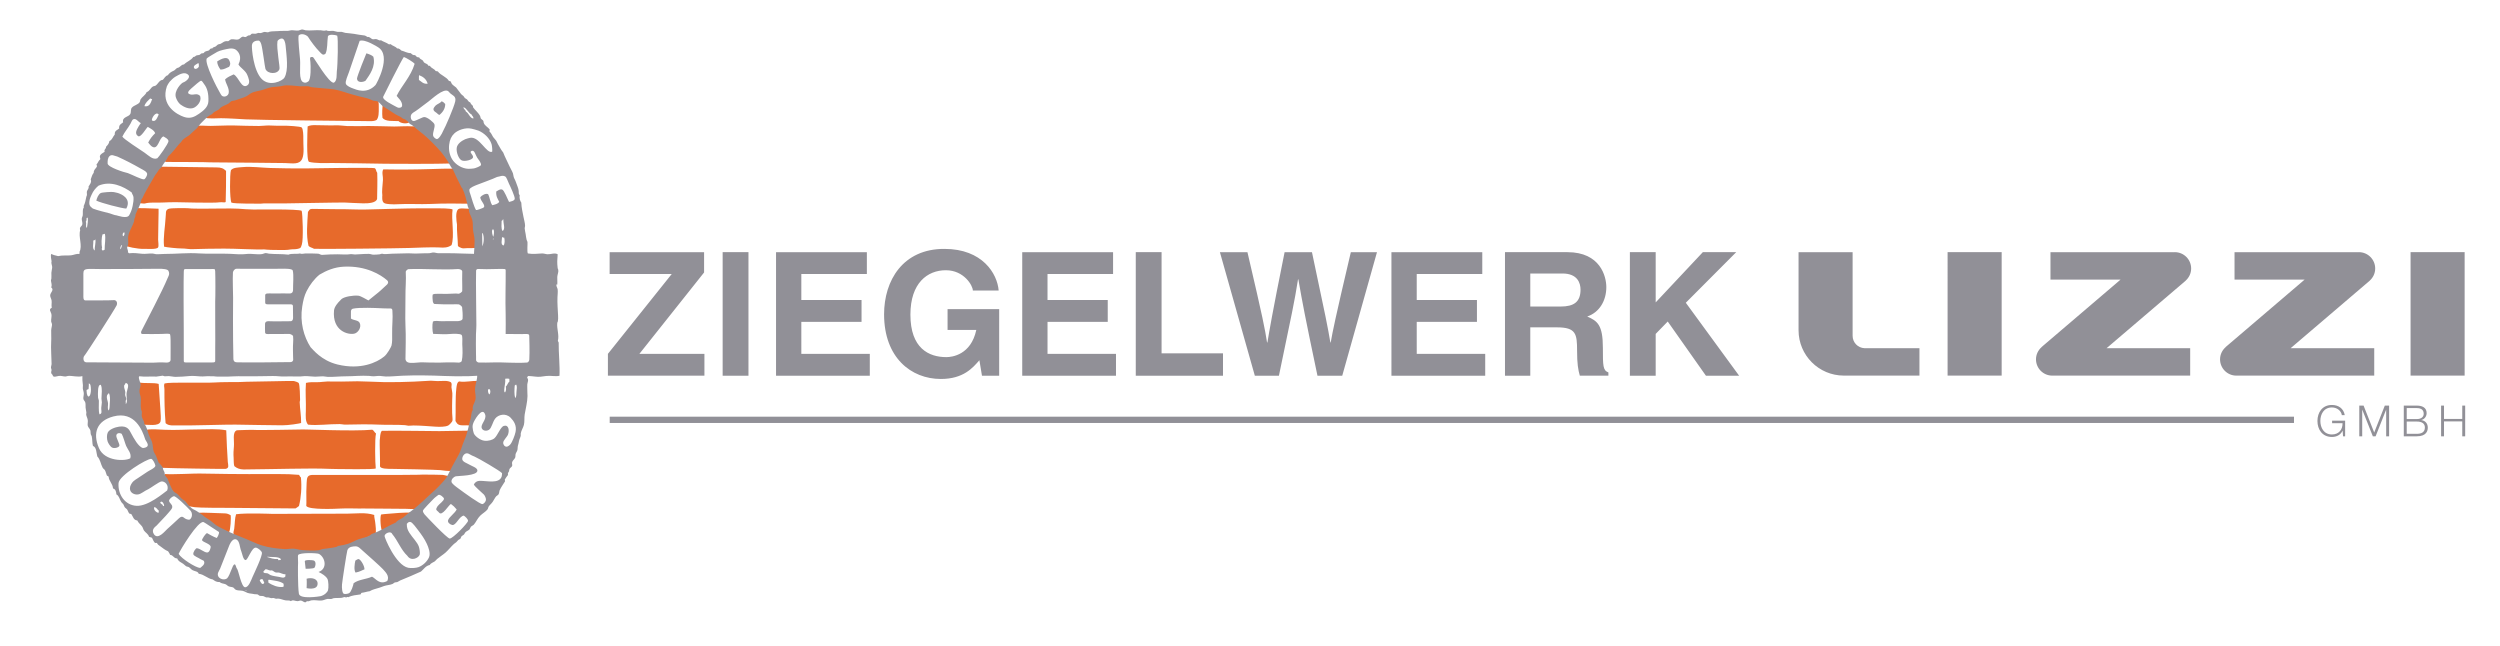
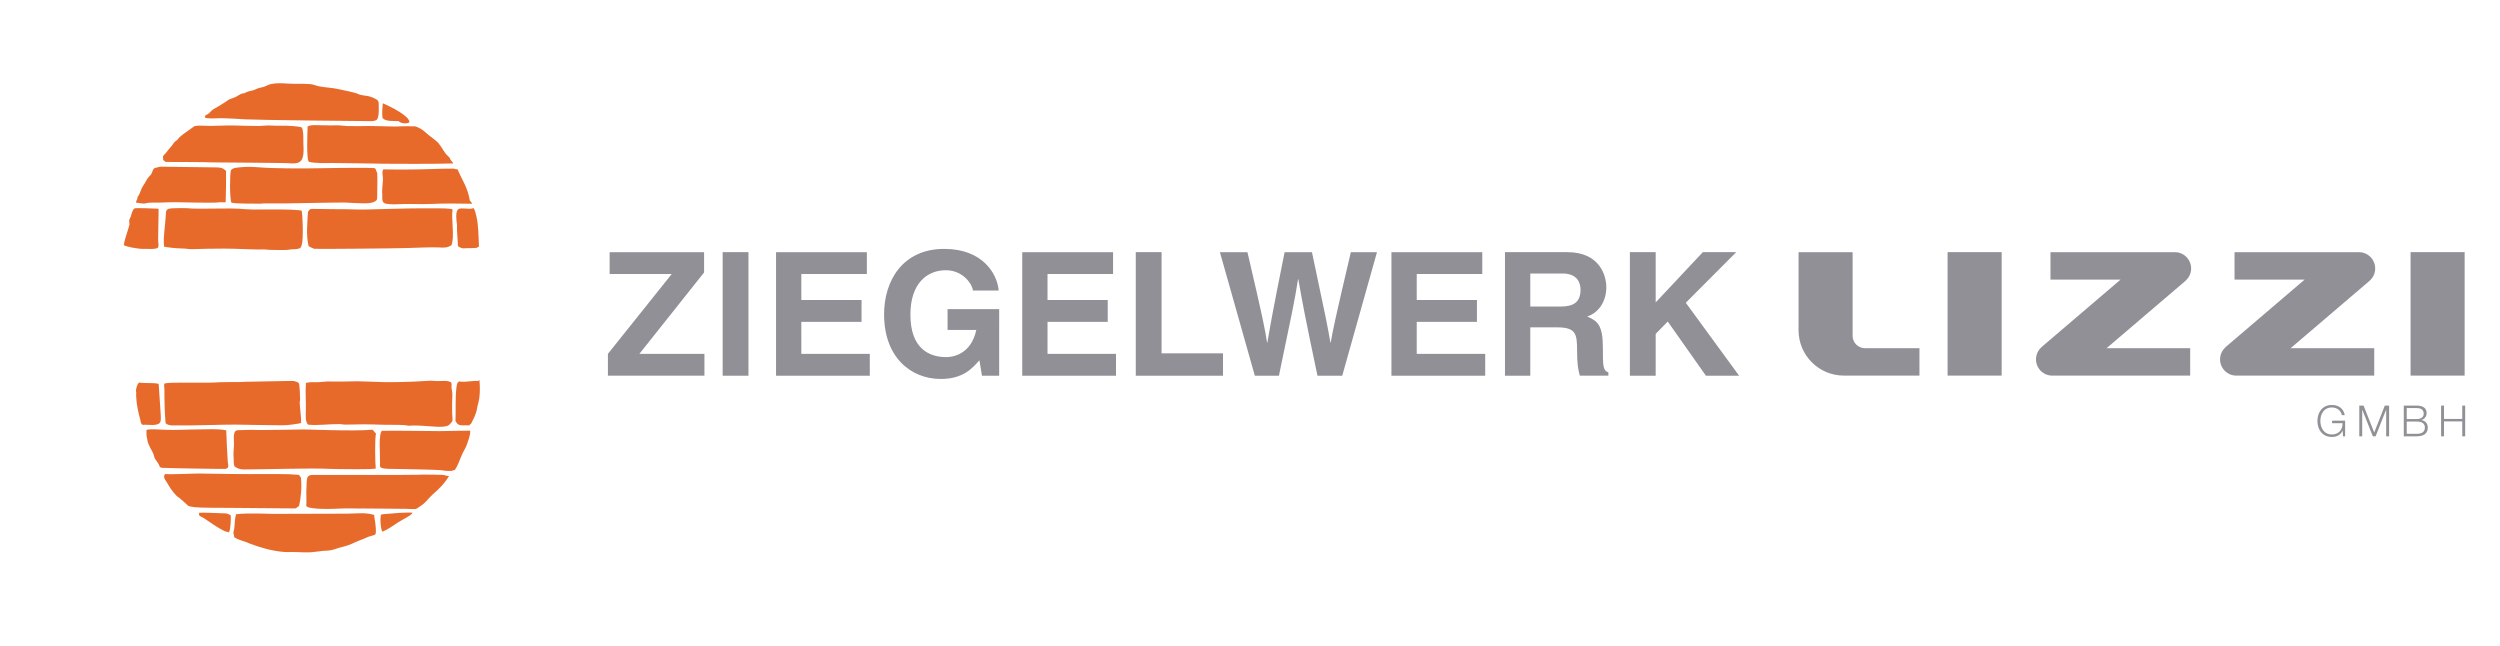
<svg xmlns="http://www.w3.org/2000/svg" xmlns:ns1="http://www.inkscape.org/namespaces/inkscape" xmlns:ns2="http://sodipodi.sourceforge.net/DTD/sodipodi-0.dtd" id="Ebene_1" ns1:version="0.92.3 (2405546, 2018-03-11)" ns2:docname="logo.svg" x="0px" y="0px" width="425.197px" height="109.867px" viewBox="0 0 425.197 109.867" xml:space="preserve">
  <path id="path2" ns1:connector-curvature="0" fill="#E76A2B" d="M37.593,20.105c0.902-0.006,3.705,0.159,4.172,0.193 c1.455,0.104,19.581,0.306,20.127,0.292c0.79-0.022,1.598,0.131,2.169-0.194c0.378-0.48,0.361-1.268,0.358-2.04 c-0.002-0.333,0.015-0.935-0.082-1.156c-0.125-0.283-1.078-0.712-1.629-0.832c-0.534-0.116-1.016-0.135-1.484-0.256 c-0.189-0.048-0.369-0.172-0.555-0.232c-0.97-0.309-2.021-0.461-3.074-0.713c-1.054-0.253-2.169-0.265-3.278-0.474 c-0.52-0.099-1.016-0.351-1.555-0.391c-1.252-0.094-2.601-0.009-3.928-0.094c-0.958-0.062-1.84-0.106-2.791,0.099 c-0.345,0.074-0.688,0.275-1.063,0.419c-0.375,0.145-0.811,0.187-1.169,0.318c-0.267,0.099-0.494,0.238-0.756,0.314 c-0.296,0.087-0.602,0.119-0.894,0.213c-0.218,0.072-0.394,0.217-0.616,0.279c-0.129,0.035-0.279,0.031-0.414,0.073 c-0.359,0.109-0.662,0.372-1.028,0.556c-0.401,0.199-0.864,0.295-1.167,0.453c-0.202,0.106-0.415,0.31-0.649,0.45 c-0.512,0.3-0.937,0.595-1.402,0.862c-0.234,0.136-0.529,0.274-0.719,0.416c-0.399,0.297-0.645,0.814-1.196,0.897 c0.01,0.263-0.218,0.194-0.101,0.408C35.025,20.251,37.178,20.108,37.593,20.105z M67.784,20.595c0.332,0.391,1.45,0.545,1.86,0.183 c-0.048-0.456-0.438-0.811-0.769-1.078c-1.064-0.864-2.396-1.524-3.675-2.101c-0.034,0-0.069,0-0.104,0.001 c-0.058,0.767-0.144,1.586-0.043,2.446C65.569,20.719,66.873,20.542,67.784,20.595z M28.199,27.545 c0.601,0.011,4.883-0.003,6.375,0.032c0.698,0.018,1.421,0.057,2.137,0.045c0.768-0.01,11.508,0.104,11.75,0.11 c1.369,0.041,2.513,0.317,2.956-0.779c0.368-0.912,0.142-2.245,0.169-3.398c0.011-0.42-0.011-1.565-0.262-1.866 c-0.169-0.204-2.559-0.329-3.173-0.306c-0.775,0.031-1.62-0.022-2.378-0.041c-0.546-0.014-1.137,0.084-1.722,0.087 c-1.396,0.007-2.908-0.06-4.311-0.089c-1.278-0.027-2.615,0.069-3.891,0.076c-1,0.007-1.892-0.134-2.756,0.03 c-0.8,0.602-1.73,1.169-2.531,1.862c-0.147,0.127-0.249,0.319-0.408,0.479c-0.155,0.155-0.387,0.266-0.513,0.412 c-0.14,0.164-0.262,0.42-0.442,0.618c-0.374,0.412-0.612,0.708-0.952,1.164c-0.141,0.19-0.469,0.452-0.511,0.583 c-0.062,0.191,0.055,0.463,0.007,0.612C27.854,27.342,28.061,27.409,28.199,27.545z M67.07,21.518c-0.921,0-4.06-0.115-4.378-0.088 c-0.271,0.023-3.228,0.039-3.687,0.005c-0.636-0.045-1.311-0.143-1.896-0.115c-0.513,0.023-1.876-0.008-2.067-0.012 c-0.212-0.004-1.072-0.012-1.276-0.021c-0.616-0.025-1.09,0.027-1.445,0.22c-0.029,0.7-0.25,5.883,0.249,6.021 c0.903,0.249,2.933,0.225,3.759,0.193c0.495-0.019,8.229,0.112,9.292,0.129c1.011,0.018,8.631,0.049,11.44-0.054 c0.014-0.234-0.477-0.527-0.513-0.818c-0.022-0.183-0.607-0.643-0.806-0.921c-0.591-0.832-0.881-1.527-1.569-2.095 c-0.536-0.443-0.613-0.49-1.124-0.877c-0.5-0.378-0.947-0.883-1.53-1.206c-0.25-0.138-0.697-0.357-0.935-0.396 c-0.163-0.029-0.354,0.016-0.517,0.005C69.136,21.423,68.138,21.518,67.07,21.518z M24.624,34.613 c0.942-0.269,2.017-0.1,3.029-0.168c0.239-0.017,1.745-0.067,2.17-0.058c0.854,0.02,6.796,0.169,7.513,0.02 c0.358-0.074,1.042,0.124,1.049-0.096c0.048-1.24,0.078-3.93,0.063-5.248c-0.472-0.438-0.82-0.594-1.694-0.592 c-0.897,0.002-8.67-0.116-9.35-0.122c-0.29-0.003-0.702,0.155-0.954,0.201c-0.525,0.099-0.473,0.696-0.744,1.094 c-0.165,0.239-0.405,0.411-0.578,0.652c-0.173,0.236-0.308,0.55-0.474,0.82c-0.169,0.271-0.376,0.548-0.508,0.82 c-0.251,0.519-0.368,1.127-0.773,1.604c0.09,0.367-0.255,0.517-0.232,0.918C23.459,34.517,24.457,34.662,24.624,34.613 L24.624,34.613z M44.333,34.639c0.165,0.004,0.314-0.038,0.481-0.04c1.28-0.01,2.572-0.008,3.929-0.009 c0.87-0.001,9.312-0.175,9.922-0.142c0.142,0.009,2.204,0.119,3.103,0.137c0.973,0.019,2.23-0.094,2.37-0.773 c0.012-1.447,0.083-2.865,0.021-4.416c-0.225-0.283-0.164-0.601-0.387-0.776c-0.229-0.181-10.98,0.017-11.716,0.024 c-2.077,0.023-4.09-0.022-6.03-0.07c-1.473-0.037-3.282-0.295-4.757-0.152c-0.739,0.071-1.613,0.046-1.994,0.531 c-0.207,0.68-0.223,4.876,0.087,5.511C39.878,34.68,44.041,34.629,44.333,34.639z M73.213,28.756 c-1.176,0.051-2.403,0.047-3.547,0.072c-1.509,0.032-2.915-0.007-4.481-0.021c-0.298,0.511-0.007,1.192-0.053,1.797 c-0.08,1.039-0.201,1.956-0.106,2.62c-0.003,0.154-0.135,1.093,0.345,1.326c0.274,0.134,0.65,0.144,0.915,0.174 c0.417,0.049,1.031,0.032,1.476,0.005c1.616-0.101,3.731,0.039,5.396-0.038c2.302-0.107,4.996-0.088,7.151-0.036 c0.012-0.145-0.495-0.57-0.42-0.654c-0.373-2.225-1.358-3.445-2.066-5.22c-0.421,0.048-0.36-0.088-0.715-0.104 C76.607,28.657,74.026,28.719,73.213,28.756z M24.465,42.327c0.554-0.026,2.136,0.138,2.41-0.231c0.17-0.229,0.02-0.983,0.02-1.325 c-0.001-1.654,0.108-4.954,0.074-5.272c-0.75-0.033-3.899-0.176-4.096-0.049c-0.362,0.231-0.486,0.964-0.64,1.4 c-0.088,0.249-0.147,0.253-0.234,0.511c-0.095,0.274,0.076,0.629,0.006,0.902c-0.306,1.18-0.788,2.328-0.958,3.416 C21.415,41.951,23.485,42.372,24.465,42.327z M34.417,35.493c-0.816-0.027-1.672,0.019-2.414-0.075 c-0.106-0.014-3.035-0.086-3.403,0.125c-0.52,0.297-0.326,0.639-0.438,1.514c-0.071,1.51-0.435,3.26-0.258,4.895 c0.389,0.112,2.313,0.316,3.002,0.307c0.631-0.009,1.224,0.143,1.793,0.115c1.614-0.073,3.528-0.066,5.374-0.092 c1.607-0.022,6.21,0.233,6.791,0.13c0.699,0.086,1.677,0.111,2.688,0.107c0.618-0.004,1.312,0.021,1.826-0.089 c0.118-0.025,0.569-0.041,0.723-0.042c0.282,0,0.813-0.103,0.962-0.214c0.13-0.096,0.192-0.355,0.271-0.581 c0.294-0.844,0.135-5.272-0.027-5.74c-0.549-0.335-7.825-0.21-8.204-0.218c-0.863-0.012-1.808-0.081-2.585-0.142 C39.341,35.401,35.24,35.52,34.417,35.493L34.417,35.493z M76.974,35.631c-0.281-0.208-2.268-0.201-2.449-0.199 c-0.508,0.004-2.598,0.003-3.136,0c-1.584-0.009-7.714,0.169-9.163,0.201c-1.564,0.033-3.112-0.071-4.618-0.051 c-1.196,0.014-4.106-0.073-4.55-0.053c-0.482,0.02-0.437,0.238-0.683,0.517c-0.105,1.944-0.332,3.905,0.098,5.773 c0.224,0.255,0.646,0.309,0.937,0.499c0.537,0.059,14.187-0.067,16.192-0.142c0.771-0.029,4.187-0.168,5.099-0.089 c0.852,0.074,1.489,0.03,2.098-0.396C77.342,40.138,76.719,37.322,76.974,35.631z M77.979,35.558 c-0.588,0.375-0.353,2.047-0.254,2.625c-0.053,1.005,0.145,2.677,0.153,3.597c0.002,0.189,0.478,0.35,0.612,0.403 c0.294,0.114,0.592,0.013,0.933,0.023c0.52,0.016,1.058-0.014,1.617-0.044c0.087-0.084,0.333-0.136,0.423-0.261 c-0.102-1.775-0.052-3.586-0.465-5.211c-0.124-0.491-0.183-0.981-0.521-1.333C80.267,35.738,78.476,35.242,77.979,35.558z M27.299,71.677c0.12-0.43,0.009-1.354-0.022-2.072c-0.062-1.432-0.244-3.123-0.29-4.311c-0.884-0.252-2.279-0.045-3.308-0.235 c-0.041,0.017-0.079,0.038-0.104,0.069c-0.276,0.326-0.379,0.822-0.468,1.33c0.118,0.244,0.034,0.496,0.043,0.781 c0.052,1.563,0.378,2.938,0.699,4.102c0.094,0.339,0.085,0.787,0.423,0.912C25.075,72.16,27.04,72.611,27.299,71.677z M28.164,71.972c0.57,0.521,1.342,0.35,2.209,0.384c1.431,0.058,8.514-0.17,9.646-0.139c2.722,0.077,5.499,0.067,7.961,0.118 c0.986,0.021,3.129-0.307,3.234-0.409c0.021-1.209-0.206-2.345-0.242-3.529c-0.004-0.12,0.069-0.254,0.064-0.374 c-0.012-0.385-0.024-2.586-0.238-2.886c-0.075-0.103-0.627-0.31-0.796-0.331c-0.495-0.059-5.983,0.116-8.062,0.122 c-0.164,0.001-0.97,0.044-1.206,0.047c-1.446,0.017-2.908-0.008-4.271,0.079c-1.726,0.111-7.505-0.1-8.475,0.161 c-0.169,0.315-0.023,0.644-0.023,0.985C27.961,68.049,27.985,69.953,28.164,71.972z M68.894,72.311 c0.194,0.017,0.392,0.091,0.586,0.097c0.27,0.008,0.556-0.043,0.828-0.043c1.238,0.006,2.523,0.121,3.688,0.198 c0.736,0.05,1.724,0.063,2.237-0.194c0.193-0.097,0.681-0.629,0.714-0.789c0.067-0.297-0.044-0.887-0.048-1.324 c-0.009-0.893-0.017-1.614,0.011-2.309c0.016-0.381,0.037-0.758,0.022-1.09c-0.015-0.34-0.132-0.675-0.149-0.982 c-0.014-0.289,0.124-0.564-0.077-0.85c-0.616-0.369-1.425-0.203-2.312-0.211c-0.466-0.005-0.924-0.08-1.343-0.053 c-3.493,0.23-7.033,0.324-10.268,0.145c-1.312-0.072-2.648-0.076-3.929-0.022c-1.095,0.043-2.266-0.024-3.205,0 c-0.562,0.014-1.105,0.123-1.72,0.12c-0.626-0.002-1.284-0.035-1.895,0.121c-0.133,1.516,0.038,3.22-0.018,4.791 c-0.028,0.848-0.099,1.752,0.371,2.306c1.611,0.19,3.48-0.11,5.407-0.095c0.309,0.004,0.62,0.1,0.933,0.093 c1.905-0.038,3.893-0.088,5.789,0.005C66.02,72.296,67.532,72.207,68.894,72.311z M81.542,64.664 c-0.136-0.069-0.122,0.056-0.195,0.138c-1.3-0.079-2.085,0.257-3.263,0.073c-0.362,0.146-0.412,0.705-0.471,1.195 c-0.193,1.661-0.07,3.666-0.146,5.539c0.178,0.246,0.244,0.465,0.523,0.604c0.5,0.249,1.28,0.056,1.861,0.149 c0.153-0.274-0.145-0.175,0.221-0.213c0.401-0.798,0.918-1.686,1.083-2.76c0.083-0.547,0.287-1.109,0.361-1.667 C81.643,66.753,81.643,65.71,81.542,64.664z M38.38,79.744c0.644-0.123,0.417-0.674,0.364-1.16 c-0.076-0.754-0.233-4.274-0.264-5.397c-1.594-0.297-3.09-0.157-4.86-0.151c-1.815,0.006-3.79,0.146-5.546,0.061 c-0.638-0.027-2.83-0.188-3.17,0.036c-0.011,0.536-0.004,1.019,0.12,1.459c0.038,0.14,0.039,0.301,0.073,0.44 c0.206,0.84,0.697,1.449,0.989,2.164c0.094,0.231,0.118,0.496,0.213,0.709c0.131,0.297,0.521,0.727,0.702,1.082 c0.089,0.176,0.145,0.393,0.246,0.471c0.208,0.164,0.452,0.08,0.966,0.125C28.849,79.639,38.169,79.781,38.38,79.744L38.38,79.744z M63.322,73.083c-3.183,0.312-11.644-0.098-12.198-0.034c-0.175,0.019-7.152,0.114-7.512,0.081c-0.42-0.043-2.678,0.002-2.858,0.029 c-0.246,0.039-0.407-0.013-0.518,0.041c-0.746,0.352-0.362,1.793-0.453,2.722c-0.057,0.591-0.105,1.276-0.048,1.937 c0.043,0.495-0.021,0.985,0.119,1.424c0.448,0.364,0.898,0.547,1.591,0.562c0.64,0.013,7.481-0.12,7.891-0.12 c1.563-0.001,3.592-0.066,5.376-0.023c0.648,0.017,2.44,0.084,2.687,0.071c0.229-0.007,6.277,0.121,6.512-0.104 c-0.109-0.791-0.188-5.057,0.039-5.942C63.694,73.557,63.601,73.227,63.322,73.083z M64.942,73.272 c-0.334,0.407-0.268,1.079-0.359,1.634c-0.041,0.246,0.093,4.022,0.047,4.381c0.029,0.479,1.409,0.461,2.026,0.459 c0.642-0.004,7.566,0.133,8.224,0.211c0.69,0.082,1.138,0.168,1.902,0.138c0.131-0.056,0.418-0.149,0.587-0.164 c0.507-0.827,0.716-1.39,1.106-2.396c0.254-0.653,0.793-1.402,0.997-2.112c0.203-0.702,0.555-1.417,0.494-2.179 c-0.781,0.031-4.146,0.041-5.231,0.08C74.554,73.332,66.515,73.214,64.942,73.272z M39.093,86.376 c0.432-0.002,10.826,0.086,11.177,0.097c0.189-0.142,0.409-0.255,0.582-0.413c0.354-1.418,0.498-3.229,0.327-4.859 c-0.151-0.101-0.218-0.285-0.315-0.438c-1.13-0.1-2.288-0.146-3.447-0.133c-1.478,0.015-8.569,0.017-10.924-0.053 c-0.312-0.008-2.07-0.022-2.619-0.039c-0.683-0.021-4.398,0.183-5.805,0.088c-0.379,0.508,0.002,0.923,0.272,1.363 c0.585,0.959,0.88,1.516,1.734,2.389c0.574,0.348,1.405,1.189,1.906,1.613c0.015,0.135,0.784,0.213,1.152,0.274 C33.743,86.367,38.177,86.383,39.093,86.376z M72.846,80.726c-0.556-0.027-1.156-0.011-1.689,0.02 c-1.261,0.07-17.819,0.006-18.128,0.033c-0.813,0.066-0.828,0.543-0.877,1.328c-0.016,0.245-0.047,1.254-0.052,1.494 c-0.019,0.752,0.045,1.74-0.009,2.446c0.427,0.712,5.158,0.483,5.794,0.446c1.298-0.076,2.682,0.02,4.065-0.01 c0.971-0.021,5.944,0.074,7.1,0.057c0.412-0.004,1.359,0.078,1.651,0.021c0.227-0.041,0.563-0.342,0.845-0.518 c0.934-0.584,1.327-1.327,2.06-1.963c1.11-0.963,2.046-1.891,2.758-3.123c-0.387,0.004-0.694-0.16-1.104-0.19 C74.723,80.726,73.08,80.738,72.846,80.726L72.846,80.726z M38.289,87.316c-1.124-0.029-4.072-0.177-4.396-0.105 c-0.226,0.615,0.376,0.632,0.75,0.892c0.53,0.37,0.968,0.644,1.495,1.005c0.722,0.494,1.58,1.018,2.322,1.332 c0.322-0.104,0.253,0.217,0.486,0.047c0.266-0.197,0.375-2.597,0.274-2.873C38.961,87.473,38.643,87.326,38.289,87.316z M63.652,87.585c-1.494-0.484-3.096-0.223-4.62-0.221c-0.722,0-12.521,0.037-12.715,0.035c-0.258-0.003-4.457-0.186-6.167,0.065 c-0.229,0.702-0.198,1.571-0.317,2.485c-0.034,0.256-0.146,0.475-0.132,0.711c0.015,0.236,0.174,0.455,0.111,0.68 c0.802,0.576,1.71,0.648,2.636,1.102c1.713,0.645,3.742,1.275,5.941,1.441c0.445,0.033,0.878,0,1.312-0.002 c1.262-0.006,2.646,0.17,3.755-0.018c0.356-0.062,0.704-0.053,1.031-0.115c0.617-0.119,1.211-0.045,1.821-0.178 c0.649-0.133,1.217-0.389,1.82-0.527c0.812-0.186,1.53-0.459,2.265-0.807c0.743-0.352,1.522-0.576,2.161-0.906 c0.229-0.118,1.183-0.283,1.289-0.463c0.195-0.332,0.021-1.615-0.041-2.131C63.749,88.292,63.616,87.885,63.652,87.585z M67.852,87.236c-0.431,0.059-2.847,0.199-3.03,0.271c-0.228,0.397-0.093,2.635,0.234,2.923c0.896-0.389,1.87-1.057,2.626-1.564 c0.506-0.338,1.052-0.604,1.535-0.895c0.178-0.107,0.907-0.488,0.92-0.777C69.835,87.139,67.957,87.221,67.852,87.236z" />
-   <rect id="rect6" x="103.698" y="70.869" fill="#919097" width="286.461" height="1.068" />
  <path id="path8" ns1:connector-curvature="0" fill="#919097" d="M161.161,56.115h4.887c-0.907,4.244-4.126,4.625-5.091,4.625 c-2.985,0-6.116-1.494-6.116-7.229c0-5.383,2.896-7.549,6.027-7.549c3.103,0,4.595,2.633,4.595,3.454h4.39 c-0.235-2.897-2.78-7.083-9.218-7.083c-7.081-0.028-10.271,5.384-10.271,11.121c0,7.374,4.595,11.002,9.656,11.002 c3.833,0,5.443-1.902,6.555-3.189l0.438,2.633h2.926V52.574h-8.778L161.161,56.115z M136.289,54.74h10.241v-3.716h-10.241v-4.419 h11.146v-3.717h-15.448V63.9h15.948v-3.717h-11.646V54.74z M122.907,63.9h4.391V42.888h-4.391V63.9z M178.16,54.74h10.243v-3.716 H178.16v-4.419h11.15v-3.717h-15.45V63.9h15.947v-3.717h-11.645V54.74H178.16z M119.75,46.341v-3.453h-16.065v3.716h10.563 l-10.856,13.578v3.716h16.415v-3.716h-11.06L119.75,46.341z M197.56,42.888h-4.39V63.9h14.837v-3.806H197.56V42.888z M226.326,58.251h-0.058c-0.468-2.723-0.674-3.833-3.131-15.363h-4.653c-2.223,11.032-2.547,13.168-2.925,15.363h-0.06 c-0.379-2.398-0.645-3.862-3.335-15.363h-4.684l5.941,21.012h4.097c2.252-10.829,2.604-12.35,3.249-16.388h0.058 c0.703,4.038,1.082,6.086,3.248,16.388h4.215l5.909-21.012h-4.447C227.029,54.447,226.677,56.261,226.326,58.251L226.326,58.251z M272.616,59.158c0-3.92-0.937-4.565-2.662-5.326c2.077-0.703,3.248-2.692,3.248-5.004c0-1.814-1.023-5.94-6.612-5.94h-10.624V63.9 h4.302v-8.224h4.536c3.248,0,3.424,1.112,3.424,3.979c0,2.164,0.175,3.248,0.468,4.244h4.857v-0.558 C272.616,62.992,272.616,62.23,272.616,59.158L272.616,59.158z M265.419,52.136h-5.15v-5.619h5.474c2.574,0,3.072,1.638,3.072,2.75 C268.813,51.344,267.701,52.136,265.419,52.136L265.419,52.136z M286.72,51.492l8.573-8.604h-5.678l-8.018,8.545v-8.545h-4.389V63.9 h4.389v-7.111l2.049-2.106l6.496,9.218h5.647L286.72,51.492z M240.956,54.74h10.241v-3.716h-10.241v-4.419h11.149v-3.717h-15.451 V63.9h15.949v-3.717h-11.646L240.956,54.74z" />
  <path id="path10" ns1:connector-curvature="0" fill="#919097" d="M396.641,71.974h1.777c0.022,1.113-0.649,1.918-1.808,1.918 c-1.383,0-1.967-1.156-1.967-2.297c0-1.143,0.584-2.296,1.967-2.296c0.987,0,1.625,0.709,1.684,1.308h0.498 c-0.198-1.14-1.083-1.732-2.182-1.732c-1.646,0-2.465,1.287-2.465,2.722s0.819,2.722,2.465,2.722c0.755,0,1.455-0.316,1.808-1.062 h0.015l0.067,0.95h0.356v-2.655h-2.217L396.641,71.974L396.641,71.974z M403.802,73.563l-1.807-4.581h-0.732v5.225h0.498v-4.514 h0.015l1.793,4.514h0.469l1.784-4.514h0.016v4.514h0.498v-5.225h-0.732L403.802,73.563z M418.778,68.982v2.27h-3.104v-2.27h-0.497 v5.225h0.497v-2.531h3.104v2.531h0.496v-5.225H418.778z M411.814,71.449v-0.015c0.539-0.116,0.906-0.621,0.906-1.171 c0-0.973-0.798-1.279-1.676-1.279h-2.211v5.223h2.211c1.695,0,1.872-0.987,1.872-1.484 C412.918,72.041,412.486,71.535,411.814,71.449L411.814,71.449z M409.333,69.408h1.713c0.779,0,1.176,0.328,1.176,0.979 c0,0.49-0.386,0.886-1.176,0.886h-1.713V69.408z M411.046,73.783h-1.713v-2.086h1.713c0.878,0,1.375,0.338,1.375,1.01 C412.421,73.555,411.783,73.783,411.046,73.783z" />
  <path id="path12" ns1:connector-curvature="0" fill="#919097" d="M315.091,57.119L315.091,57.119v-14.23h-9.196v13.296h0.001 c0.005,4.245,3.445,7.688,7.691,7.696h0.005c0.004,0,0.008,0,0.012,0c0.003,0,0.006,0,0.009,0h12.845v-4.661h-9.353 C315.983,59.167,315.091,58.251,315.091,57.119L315.091,57.119z M331.244,63.88h9.197V42.888h-9.197V63.88z M403.047,47.721 c0.562-0.507,0.924-1.237,0.924-2.055c0-1.535-1.245-2.779-2.776-2.779c-0.06,0-0.112,0.013-0.17,0.017v-0.016h-20.979v4.661h11.927 L378.539,59.02l0.009,0.013c-0.585,0.506-0.964,1.248-0.964,2.082c0,1.527,1.239,2.77,2.77,2.77c0.005,0,0.011-0.002,0.016-0.002 h23.437v-4.661h-14.22L403.05,47.73L403.047,47.721z M371.741,47.721c0.563-0.507,0.927-1.237,0.927-2.055 c0-1.535-1.245-2.779-2.779-2.779c-0.057,0-0.11,0.013-0.168,0.017v-0.016h-20.979v4.661h11.926L347.233,59.02l0.007,0.013 c-0.583,0.506-0.962,1.248-0.962,2.082c0,1.527,1.239,2.77,2.77,2.77c0.005,0,0.012-0.002,0.017-0.002h23.438v-4.661h-14.221 l13.462-11.491L371.741,47.721z M409.986,42.888V63.88h9.197V42.888H409.986z" />
-   <path id="path14" ns1:connector-curvature="0" fill="#919097" d="M20.266,32.904c-0.233-0.108-0.587-0.153-0.913-0.237 c-0.311-0.081-2.027,0.048-2.231,0.17c-0.403,0.24-0.637,0.84-0.744,1.284c0.853,0.413,4.343,1.327,5.104,1.353 C22.465,33.661,20.383,32.956,20.266,32.904z M95.018,58.261c-0.024-0.123-0.118-0.176-0.136-0.305c0.256-1-0.209-2.014-0.102-3.042 c0.01-0.092,0.083-0.177,0.102-0.27c0.055-0.261,0.05-0.625,0.035-0.981c-0.044-0.936-0.148-2.121-0.103-3.111 c0.021-0.46,0.079-0.938,0.033-1.318c-0.04-0.342-0.282-0.493-0.203-0.878c0.109-0.021,0.047,0.122,0.136,0.033 c0.042-0.44-0.021-0.835,0-1.285c0.02-0.419,0.245-0.815,0.168-1.217c-0.017-0.106-0.089-0.171-0.1-0.271 c-0.121-1.065-0.072-1.275,0-2.372c-0.524-0.297-1.144,0.025-1.724,0c-0.328-0.015-0.629-0.155-0.945-0.136 c-0.772,0.048-1.542,0.141-2.401,0c-0.169-0.293-0.022-1.638-0.066-1.954c-0.021-0.125-0.101-0.214-0.138-0.34 c-0.082-0.281-0.115-0.63-0.169-0.979c-0.05-0.336-0.159-0.727-0.169-1.014c-0.003-0.134,0.069-0.266,0.068-0.408 c-0.003-0.485-0.18-1.021-0.271-1.521c-0.141-0.785-0.346-1.57-0.372-2.435c-0.217-0.277-0.352-0.785-0.269-1.251 c-0.21-0.212-0.152-0.423-0.17-0.709c-0.028-0.474-0.319-1.015-0.474-1.521c-0.076-0.249-0.189-0.435-0.305-0.677 c-0.128-0.271-0.117-0.562-0.201-0.811c-0.125-0.359-0.411-0.821-0.542-1.116c-0.377-0.858-0.822-1.646-1.115-2.434 c-0.374-0.438-0.622-0.989-0.913-1.455c-0.108-0.172-0.166-0.384-0.272-0.54c-0.167-0.248-0.417-0.453-0.574-0.711 c-0.197-0.329-0.303-0.646-0.572-0.844c-0.026-0.161,0.037-0.233,0.031-0.373c-0.313-0.409-0.823-0.604-1.014-1.115 c-0.036-0.096-0.017-0.243-0.066-0.339c-0.099-0.18-0.342-0.262-0.44-0.44c-0.059-0.111-0.047-0.261-0.1-0.371 c-0.305-0.608-0.875-1.002-1.219-1.521c0-0.09,0.014-0.193-0.033-0.238c-0.188-0.149-0.345-0.333-0.44-0.575 c-0.3-0.072-0.373-0.336-0.54-0.507c-0.103-0.104-0.268-0.136-0.373-0.236c-0.095-0.091-0.141-0.244-0.236-0.338 c-0.141-0.14-0.3-0.203-0.405-0.338c-0.212-0.272-0.322-0.466-0.54-0.71c-0.116-0.128-0.211-0.318-0.305-0.406 c-0.251-0.236-0.555-0.365-0.743-0.643c-0.074-0.106-0.103-0.258-0.172-0.371c-0.059-0.077-0.201-0.067-0.303-0.101 c-0.439-0.732-1.4-0.941-1.894-1.622c-0.125-0.023-0.257-0.037-0.371-0.069c-0.213-0.384-0.738-0.458-0.947-0.845 c-0.039-0.086-0.261,0.015-0.305-0.068c-0.101-0.313-0.456-0.337-0.675-0.507c-0.143-0.108-0.172-0.332-0.339-0.438 c-0.229-0.149-0.454-0.215-0.542-0.474c-0.4,0.054-0.503-0.193-0.678-0.368c-0.408,0.048-0.547-0.172-0.744-0.338 c-0.665-0.011-1.039-0.312-1.589-0.439c-0.213-0.159-0.344-0.399-0.744-0.371c-0.252-0.345-0.776-0.418-1.082-0.71 c-0.149-0.037-0.246,0.082-0.339,0c-0.384-0.28-0.914-0.414-1.316-0.676c-0.309,0.126-0.539-0.173-0.846-0.202 c-0.173-0.018-0.358,0.067-0.542,0.033c-0.32-0.061-0.545-0.491-0.879-0.373c-0.174-0.072-0.36-0.252-0.542-0.27 c-0.665-0.07-1.115-0.158-1.758-0.271c-0.498-0.087-1.014-0.104-1.487-0.169c-0.209-0.028-0.407-0.141-0.607-0.169 c-0.232-0.032-0.479,0.028-0.71,0c-0.248-0.029-0.484-0.146-0.709-0.169c-0.417-0.041-0.845,0.117-1.218-0.102 c-0.336,0.151-0.598,0.031-0.945,0c-0.792-0.07-1.81,0.094-2.57,0c-0.217-0.025-0.395-0.144-0.609-0.136 c-0.198,0.009-0.371,0.136-0.574,0.17c-0.388,0.065-0.834-0.065-1.285-0.034c-0.188,0.013-0.387,0.095-0.575,0.102 c-0.559,0.018-1.109-0.027-1.623,0.034c-0.407,0.047-1.013,0.001-1.453,0.102c-0.104,0.022-0.172,0.092-0.271,0.102 c-0.198,0.02-0.374-0.073-0.574-0.068c-0.212,0.006-0.462,0.177-0.71,0.203c-0.12,0.013-0.249-0.042-0.373-0.033 c-0.126,0.01-0.267,0.114-0.406,0.135c-0.271,0.041-0.544-0.038-0.676,0c-0.146,0.045-0.197,0.199-0.338,0.271 c-0.063,0.032-0.185-0.001-0.271,0.033c-0.222,0.087-0.345,0.257-0.508,0.27c-0.159,0.013-0.303-0.098-0.473-0.067 c-0.245,0.043-0.451,0.389-0.743,0.474c-0.359,0.104-0.756-0.088-1.15-0.035c-0.23,0.032-0.388,0.272-0.574,0.338 c-0.661-0.111-0.927,0.286-1.285,0.44c-0.127,0.055-0.28,0.042-0.405,0.101c-0.173,0.083-0.296,0.283-0.473,0.373 c-0.214,0.108-0.444,0.096-0.507,0.303c-0.193-0.024-0.275,0.063-0.407,0.101c-0.118,0.39-0.577,0.275-0.878,0.474 c-0.101,0.065-0.13,0.186-0.237,0.237c-0.097,0.047-0.204,0-0.304,0.034c-0.142,0.048-0.259,0.219-0.406,0.271 c-0.146,0.051-0.309,0.021-0.439,0.066c-0.207,0.073-0.33,0.317-0.575,0.271c-0.373,0.584-1.124,0.792-1.59,1.285 c-0.382-0.022-0.59,0.357-0.879,0.508c-0.098,0.051-0.212,0.046-0.303,0.101c-0.211,0.122-0.332,0.347-0.542,0.439 c-0.449,0.2-0.771,0.397-1.015,0.777c-0.432,0.109-0.575,0.507-0.845,0.778c-0.639,0.039-0.828,0.758-1.284,1.015 c-0.111,0.062-0.264,0.044-0.371,0.101c-0.457,0.247-0.579,0.816-1.117,0.981c-0.192,0.516-0.728,0.76-1.014,1.217 c-0.088,0.14-0.072,0.36-0.169,0.507c-0.247,0.38-0.957,0.536-1.25,0.845c-0.362,0.306-0.146,0.775-0.34,1.149 c-0.273,0.535-1.441,0.477-1.217,1.42c-0.312,0.262-0.756,0.394-0.676,1.049c-0.312,0.272-0.812,0.36-0.743,1.014 c-0.324,0.354-0.43,0.926-0.914,1.117c-0.059,0.458-0.324,0.712-0.575,0.979c0.03,0.29-0.181,0.339-0.235,0.541 c-0.066,0.07-0.026,0.225,0,0.304c-0.294,0.23-0.752,0.374-0.812,0.779c-0.023,0.164,0.095,0.333,0.065,0.473 c-0.021,0.107-0.113,0.116-0.202,0.238c-0.202,0.271-0.216,0.471-0.439,0.642c0.041,0.117,0.092,0.223,0.068,0.406 c-0.183,0.338-0.55,0.501-0.539,1.041c-0.255,0.287-0.36,0.721-0.507,1.117c0.2,0.493-0.179,0.9-0.372,1.216 c0.1,0.354-0.191,0.529-0.271,0.812c-0.059,0.207,0.025,0.436,0,0.642c-0.013,0.087-0.083,0.179-0.102,0.271 c-0.13,0.651-0.206,1.071-0.438,1.555c-0.041,0.012,0.027,0.195,0,0.304c-0.247,0.294-0.129,0.848-0.17,1.285 c-0.02,0.206-0.151,0.396-0.168,0.576c-0.027,0.294,0.111,0.587,0.102,0.877c-0.022,0.53-0.591,0.491-0.373,1.115 c-0.351,1.102,0.448,2.646-0.136,3.72c0.143,0.305-0.003,0.033,0,0.307c-0.54-0.059-0.948,0.186-1.419,0.237 c-0.705,0.078-1.442-0.045-2.198,0.137c-0.441-0.113-0.869-0.191-1.149-0.373c-0.2,0.178,0.011,1.059,0.034,1.247 c0.009,0.063-0.039,0.156-0.034,0.236c0.018,0.297,0.138,0.549,0.136,0.779c-0.003,0.275-0.12,0.618-0.136,0.945 c-0.016,0.34,0.039,0.699,0,0.981c-0.023,0.184-0.089,0.231-0.066,0.404c0.04,0.338,0.213,0.723,0.032,1.082 c0.566,0.454-0.137,0.867-0.169,1.353c-0.021,0.303,0.183,0.555,0.237,0.879c0.064,0.388-0.068,0.783,0.032,1.251 c-0.572,0.28-0.184,0.595-0.066,1.048c0.1,0.384-0.086,0.912-0.034,1.319c0.019,0.135,0.12,0.261,0.137,0.406 c0.029,0.3-0.121,0.666-0.137,1.048c-0.022,0.641,0.049,1.24,0,1.959c-0.073,1.123,0.06,2.771,0.068,3.754 c0.001,0.234-0.119,0.451-0.101,0.676c0.009,0.125,0.096,0.25,0.101,0.375c0.003,0.104-0.062,0.232-0.068,0.337 c-0.023,0.454,0.223,0.272,0.302,0.702c0.085-0.006,0.106,0.051,0.137,0.1c0.315,0.025,0.565-0.099,0.878-0.135 c0.395-0.045,0.751,0.104,1.116,0.102c0.141,0,0.298-0.092,0.439-0.102c0.811-0.053,1.666,0.255,2.434,0.033 c-0.019,0.344,0.012,1.1,0.07,1.359c0.055,0.239-0.016,0.441,0,0.707c0.017,0.258,0.15,0.551,0.169,0.848 c0.021,0.357-0.121,0.718-0.067,0.98c0.04,0.198,0.247,0.371,0.305,0.541c0.097,0.281,0.047,0.553,0.068,0.912 c0.017,0.301,0.124,0.618,0.135,0.846c0.004,0.109-0.042,0.225-0.034,0.338c0.022,0.281,0.221,0.59,0.271,0.947 c0.048,0.33-0.073,0.713,0,0.979c0.078,0.276,0.361,0.5,0.439,0.778c0.057,0.201,0.018,0.434,0.068,0.643 c0.029,0.125,0.14,0.245,0.169,0.372c0.118,0.524,0.067,1.175,0.203,1.622c0.639,0.254,0.557,1.156,0.744,1.791 c0.515,0.521,0.567,1.297,0.912,1.927c0.088,0.159,0.277,0.245,0.373,0.405c0.173,0.293,0.205,0.611,0.339,0.912 c0.09,0.08,0.231,0.105,0.304,0.205c0.04,0.74,0.682,1.162,0.745,1.994c0.415,0.113,0.535,0.523,0.574,1.014 c0.494,0.273,0.522,0.836,0.846,1.318c0.093,0.139,0.252,0.237,0.338,0.373c0.104,0.162,0.14,0.389,0.271,0.541 c0.114,0.137,0.278,0.201,0.371,0.34c0.154,0.231,0.197,0.516,0.404,0.709c0.081,0.043,0.233,0.015,0.306,0.069 c0.292,0.403,0.359,1.035,1.014,1.081c0.197,0.441,0.558,0.676,0.811,1.016c0.152,0.203,0.188,0.494,0.338,0.709 c0.237,0.338,0.741,0.597,0.846,1.047c0.159,0.068,0.353,0.102,0.507,0.17c0.147,0.314,0.282,0.643,0.507,0.877h0.338 c0.081,0.277,0.356,0.418,0.575,0.578c0.425,0.307,0.814,0.648,1.317,0.846c0.114,0.199,0.268,0.359,0.339,0.607 c0.569,0.037,0.598,0.617,1.216,0.609c0.189,0.512,0.591,0.623,1.015,0.914c0.198,0.133,0.365,0.344,0.541,0.438 c0.106,0.061,0.265,0.047,0.373,0.104c0.234,0.113,0.426,0.408,0.676,0.539c0.433,0.227,0.903,0.178,1.049,0.607 c0.989,0.141,1.443,0.811,2.4,0.979c0.313,0.229,0.614,0.469,1.184,0.441c0.253,0.26,0.645,0.229,0.98,0.369 c0.217,0.096,0.359,0.299,0.575,0.375c0.305,0.104,0.548,0.066,0.777,0.203c0.107,0.062,0.173,0.221,0.305,0.305 c0.386,0.244,0.768,0.135,1.252,0.234c0.378,0.082,0.706,0.387,1.183,0.441c0.386,0.041,0.577,0.088,0.845,0.133 c0.18,0.031,0.378-0.01,0.507,0.035c0.138,0.049,0.229,0.195,0.372,0.236c0.191,0.053,0.439,0.008,0.643,0.066 c0.161,0.049,0.288,0.172,0.44,0.203c0.099,0.021,0.228-0.01,0.338,0c0.189,0.02,0.367,0.117,0.542,0.135 c0.123,0.014,0.252-0.041,0.372-0.033c0.148,0.014,0.289,0.121,0.438,0.137c0.108,0.012,0.226-0.039,0.335-0.031 c0.445,0.021,0.835,0.23,1.286,0.301c0.339,0.057,0.662-0.039,0.914,0.137c0.307-0.297,0.73-0.004,1.116,0 c0.188,0.002,0.385-0.123,0.575-0.102c0.285,0.033,0.508,0.318,0.776,0.305c0.111-0.045,0.156-0.16,0.271-0.203 c0.26,0.105,0.498-0.098,0.744-0.137c0.546-0.086,1.106,0.057,1.656,0.033c0.372-0.012,0.684-0.203,1.048-0.271 c0.221-0.033,0.47,0.039,0.711,0c0.127-0.016,0.231-0.113,0.372-0.133c0.437-0.059,0.985-0.006,1.387-0.066 c0.267-0.041,0.466-0.24,0.708-0.035c0.166-0.094,0.186-0.148,0.407-0.064c0.58-0.314,1.334-0.375,2.062-0.477 c0.094-0.062,0.071-0.24,0.202-0.27c0.49-0.053,0.867-0.215,1.354-0.27c0.494-0.314,1.111-0.416,1.691-0.609 c0.256-0.084,0.485-0.178,0.743-0.27c0.479-0.172,1.031-0.164,1.489-0.373c0.124-0.059,0.213-0.188,0.339-0.236 c0.136-0.051,0.303-0.021,0.438-0.068c0.167-0.061,0.316-0.203,0.475-0.268c1.214-0.496,2.439-1.018,3.55-1.525 c0.479-0.387,0.774-0.959,1.487-1.115c0.183-0.318,0.548-0.402,0.847-0.605c0.137-0.094,0.263-0.287,0.405-0.408 c0.453-0.385,1.004-0.715,1.419-1.078c0.504-0.443,0.948-1.025,1.455-1.49c0.116-0.105,0.275-0.184,0.404-0.305 c0.126-0.117,0.222-0.273,0.339-0.373c0.104-0.084,0.25-0.105,0.339-0.203c0.1-0.104,0.107-0.293,0.202-0.405 c0.108-0.127,0.315-0.194,0.438-0.339c0.099-0.112,0.144-0.282,0.238-0.371c0.207-0.204,0.538-0.291,0.709-0.508 c0.089-0.113,0.112-0.297,0.201-0.403c0.133-0.159,0.372-0.226,0.508-0.372c0.349-0.383,0.609-1.061,1.082-1.521 c0.406-0.4,0.956-0.686,1.251-1.082c0.099-0.131,0.1-0.318,0.168-0.44c0.151-0.269,0.494-0.515,0.71-0.844 c0.222-0.339,0.395-0.72,0.606-0.947c0.123-0.129,0.278-0.159,0.374-0.302c0.146-0.221,0.112-0.475,0.202-0.71 c0.096-0.255,0.297-0.535,0.439-0.778c0.147-0.252,0.334-0.494,0.474-0.744c0.026-0.14-0.054-0.174-0.034-0.305 c0.17-0.27,0.336-0.542,0.54-0.777c-0.085-0.375,0.089-0.434,0.17-0.609c0.051-0.11,0.023-0.281,0.067-0.373 c0.122-0.254,0.426-0.377,0.473-0.575c0.045-0.188-0.074-0.409,0-0.642c0.089-0.283,0.393-0.471,0.507-0.746 c0.072-0.168,0.025-0.367,0.068-0.574c0.052-0.252,0.246-0.471,0.303-0.676c0.072-0.252,0.03-0.541,0.103-0.812 c0.062-0.233,0.125-0.396,0.169-0.708c0.044-0.326,0.237-0.63,0.305-0.947c0.023-0.117-0.018-0.256,0-0.373 c0.079-0.531,0.413-0.97,0.54-1.486c0.14-0.578,0.038-1.189,0.136-1.792c0.166-1.036,0.464-2.077,0.476-3.113 c0.002-0.388-0.046-0.771-0.035-1.217c0.006-0.259-0.02-0.538,0-0.774c0.019-0.244,0.135-0.477,0.135-0.711 c0.001-0.4-0.368-0.38,0.035-0.707c0.414,0.025,0.848,0.055,1.149,0.102c0.693,0.105,1.21-0.016,1.893-0.102 c0.808-0.101,1.518,0.131,2.264-0.035C95.243,62.307,94.999,60.018,95.018,58.261z M84.537,30.097c0.66-0.1,0.822-0.328,1.354-0.1 c0.271,0.116,0.449,0.787,0.676,1.251c0.245,0.5,1.024,2.177,0.98,2.57c-0.04,0.346-0.697,0.46-0.971,0.526 c-0.232-0.398-0.822-2.029-1.192-2.116c-0.395-0.09-0.673,0.179-0.981,0.34c-0.072,0.827,0.251,1.261,0.508,1.757 c-0.221,0.366-0.712,0.46-1.184,0.575c-0.355-0.443-0.427-1.353-0.709-1.87c-0.403-0.216-1.098,0.215-1.319,0.492 c-0.087,0.621,1.183,1.535,0.407,1.852c-0.187,0.075-0.963,0.403-1.149,0.338c-0.321-0.472-0.813-2.223-0.914-2.537 c-0.081-0.256-0.27-0.684-0.203-0.947c0.082-0.318,0.908-0.638,1.252-0.777C81.635,31.23,83.921,30.417,84.537,30.097z M85.484,39.293c-0.291-0.334-0.167-1.211-0.169-1.724c0.062-0.084,0.211-0.081,0.203-0.237h0.101 C85.558,38.027,86.014,38.931,85.484,39.293z M85.384,40.342c0.094-0.061,0.162,0.139,0.371,0.068 c0.106,0.377,0.128,1.134-0.136,1.353C85.104,41.565,85.385,40.831,85.384,40.342z M83.895,40.274 c-0.156-0.308-0.282-0.842-0.169-1.217c0.124-0.007,0.13-0.046,0.237,0C84.075,39.504,83.993,39.963,83.895,40.274z M83.963,40.613 c0.012,0.088-0.046,0.109-0.136,0.101c-0.014-0.071,0.023-0.089,0.035-0.135C83.916,40.568,83.919,40.61,83.963,40.613z M82.036,41.896c-0.006-0.8-0.022-1.338-0.034-2.231h0.103C82.368,40.326,82.317,41.277,82.036,41.896z M80.21,19.482 c0.069,0.257,0.34,0.312,0.304,0.676c-0.628-0.06-0.756-0.91-1.283-1.183c-0.045-0.337-0.397-0.368-0.406-0.744 C79.399,18.399,79.639,19.198,80.21,19.482z M80.177,21.882c0.234,0.052,0.891,0.214,1.196,0.337 c0.95,0.386,1.906,1.271,2.231,2.299c0.088,0.281,0.159,1.122,0.103,1.284c-0.948,0.433-2.143-2.621-3.732-2.366 c-0.105,0.017-0.648,0.149-0.845,0.238c-0.562,0.249-1.361,0.759-1.454,1.488c-0.095,0.742,0.339,1.908,0.879,2.13 c0.53,0.218,1.795-0.11,1.893-0.508c0.112-0.457-0.758-0.908-0.236-1.116c0.52-0.206,0.629,0.679,0.947,1.15 c0.132,0.195,0.729,0.892,0.643,1.252c-0.047,0.196-0.909,0.518-1.184,0.574c-0.228,0.048-0.789,0.074-0.979,0.068 c-1.046-0.036-2.188-0.719-2.74-1.623c-0.432-0.708-0.609-1.591-0.506-2.468c0.1-0.843,0.354-1.429,0.879-1.927 C77.861,22.13,79.128,21.655,80.177,21.882z M71.283,12.786c0.705,0.265,1.245,0.695,1.455,1.454 c-0.785,0.075-1.047-0.371-1.486-0.642C71.266,13.331,71.219,13.001,71.283,12.786z M70.717,18.873 c0.614-0.403,1.569-1.201,2.186-1.628c0.442-0.308,2.524-2.312,3.323-1.743c0.089,0.063,0.188,0.204,0.323,0.339 c0.396,0.396,1.064,0.488,0.88,1.39c-0.21,1.019-1.75,4.531-2.035,4.984c-0.286,0.695-0.801,1.468-1.111,1.439 c-0.19-0.019-0.575-0.339-0.618-0.57c-0.113-0.601,0.379-1.401,0.221-1.95c-0.081-0.28-1.219-1.272-1.768-1.227 c-0.233,0.02-0.747,0.325-0.991,0.399c-0.289,0.088-0.92,0.623-1.213-0.088C69.68,19.409,70.216,19.201,70.717,18.873z M68.684,9.692c0.354,0.103,1.651,0.885,1.837,1.165c-0.651,2.174-2.237,3.748-3.061,5.447c0.305,0.416,0.863,0.83,0.933,1.526 c0.035,0.359-0.146,0.481-0.513,0.503c-0.175,0.01-0.433-0.128-0.576-0.215c-0.38-0.228-2.349-1.125-2.127-1.675 C65.25,16.265,68.341,10.09,68.684,9.692z M59.356,12.257c0.521-1.577,1.271-3.759,1.814-5.31c0.934-0.339,3.018,1.017,3.149,1.098 c2.351,1.458-0.294,6.252-0.461,6.43c-1.534,1.617-3.332,0.733-3.77,0.586c-0.403-0.135-1.141-0.448-1.264-0.807 C58.677,13.828,59.177,12.794,59.356,12.257z M50.793,6.017c0.459-0.396,1.206-0.15,1.573,0.215c0.5,0.802,1.316,1.895,2.014,2.599 c0.326,0.329,0.528,0.662,0.979,0.305c0.38-0.792,0.263-2.011,0.414-2.978c0.191-0.372,1.225-0.247,1.579-0.093 c0.188,0.457,0.094,4.957-0.071,6.131c-0.049,0.358,0.097,1.551-0.5,1.872c-0.837,0.133-3.352-4.247-3.55-4.356 c-0.646-0.109-0.499,0.209-0.439,0.844c0.058,0.624,0.13,2.964-0.36,3.293c-0.219,0.149-0.466,0.312-0.808,0.155 c-0.889-0.318-0.486-2.588-0.591-3.888C50.975,9.372,50.651,6.54,50.793,6.017z M42.848,7.688c0.072-0.717,0.823-0.799,1.126-0.784 c0.228,0.012,0.38,0.358,0.461,0.617c0.221,0.709,0.614,3.938,0.707,4.184c0.347,0.921,2.088,0.976,2.391,0.033 c0.108-0.34-0.529-3.471-0.345-4.694c0.036-0.246,0.457-0.5,0.733-0.498c0.434,0.003,0.605,0.705,0.651,1.182 c0.171,1.838,0.53,4.21-0.193,5.467c-0.334,0.58-2.526,1.601-3.855,0.25C43.063,11.958,42.798,8.194,42.848,7.688z M42.952,15.729 c0.441-0.181,1.089-0.269,1.591-0.406c0.445-0.124,1.057-0.379,1.554-0.473c0.599-0.115,1.306-0.073,1.893-0.238 c0.841-0.236,2.301,0.021,3.11,0.068c0.463,0.026,0.936-0.052,1.386,0c0.153,0.018,0.29,0.105,0.44,0.136 c0.418,0.085,2.137,0.19,2.521,0.246c0.454,0.066,0.909,0.061,1.354,0.135c1.146,0.192,2.263,0.665,3.381,0.947 c0.589,0.148,1.128,0.324,1.724,0.44c0.283,0.055,0.574,0.151,0.845,0.236c0.258,0.081,0.492,0.24,0.744,0.305 c0.245,0.064,0.518,0.028,0.744,0.135c0.301,0.144,0.62,0.633,0.928,0.836c0.629,0.42,1.275,0.785,1.894,1.217 c0.339,0.238,0.665,0.36,1.015,0.541c0.261,0.135,0.424,0.407,0.812,0.439c0.267,0.241,0.589,0.425,0.778,0.745 c0.598,0.28,1.033,0.799,1.555,1.183c1.146,0.847,2.259,1.956,3.246,3.01c0.87,0.929,1.586,1.936,2.23,3.144 c0.103,0.192,0.267,0.347,0.372,0.541c0.189,0.346,0.314,0.742,0.507,1.116c0.183,0.353,0.361,0.729,0.542,1.083 c0.119,0.234,0.202,0.406,0.338,0.709c0.034,0.075,0.133,0.129,0.17,0.201c0.448,0.893,0.683,1.959,0.945,3.11 c0.032,0.137,0.141,0.267,0.169,0.406c0.032,0.152-0.004,0.297,0.033,0.441c0.132,0.488,0.41,0.907,0.542,1.385 c0.146,0.526,0.074,1.104,0.135,1.725c0.062,0.618,0.27,1.211,0.271,1.858c0.002,0.55-0.076,1.67-0.109,2.226 c-1.327-0.006-2.839-0.11-4.183-0.108c-0.624,0-1.228-0.01-1.839,0c-0.344,0.004-0.631-0.148-0.969-0.124 c-0.165,0.014-0.429,0.117-0.598,0.124c-0.703,0.03-1.3-0.006-2.005,0.047c-0.512,0.039-1.031-0.036-1.556-0.034 c-0.924,0.005-1.861,0.062-2.739,0.067c-0.502,0.002-0.981,0.094-1.421,0.067c-0.108-0.006-0.229-0.072-0.337-0.067 c-0.129,0.006-0.245,0.083-0.372,0.102c-0.333,0.044-0.758,0.065-1.082,0.068c-0.25,0-0.492-0.127-0.744-0.135 c-0.785-0.029-1.589,0.085-2.4,0.101c-0.215,0.003-0.427-0.074-0.643-0.067c-0.221,0.005-0.453,0.059-0.676,0.067 c-0.539,0.019-1.083-0.034-1.623-0.034c-0.812,0-1.766,0.03-2.671,0.102c-0.194,0.015-0.471-0.216-0.662-0.208 c-0.34,0.012-0.706-0.049-1.082-0.036c-0.365,0.016-0.728-0.007-1.081,0c-0.318,0.008-0.625,0.151-0.914,0 c-0.581,0.141-1.428-0.043-1.96,0.204c-1.062-0.138-2.205-0.061-3.313-0.168c-0.179-0.019-0.357-0.108-0.541-0.103 c-0.2,0.007-0.409,0.137-0.607,0.169c-0.838,0.139-1.827-0.123-2.679-0.01c-0.882,0.118-1.863,0.013-2.843-0.034 c-1.704-0.08-3.446,0.054-5.239-0.067c-1.98-0.135-3.722,0.093-5.902,0.093c-0.475,0-0.978,0.073-1.418,0.036 c-0.167-0.016-0.34-0.087-0.507-0.103c-0.625-0.052-1.263,0.104-1.86,0.035c-0.689-0.083-1.434-0.176-2.22-0.08 c-0.013-0.089-0.087-0.115-0.168-0.137c0.081-0.291-0.139-0.597-0.137-0.845c0.003-0.162,0.138-0.331,0.17-0.507 c0.071-0.397-0.031-0.867,0-1.251c0.073-0.918,0.747-1.792,1.015-2.705c0.03-0.105,0.009-0.214,0.033-0.337 c0.054-0.259,0.249-0.419,0.202-0.813c0.328-0.867,0.853-1.538,1.017-2.569c0.225-0.247,0.32-0.586,0.473-0.878 c0.531-1.022,1.202-2.085,1.792-3.146c0.096-0.167,0.222-0.312,0.338-0.473c0.245-0.338,0.385-0.706,0.777-0.912 c0.316-0.7,0.87-1.16,1.149-1.894c0.724-0.62,1.228-1.373,1.859-2.096c0.104-0.116,0.228-0.213,0.339-0.337 c0.099-0.11,0.172-0.271,0.271-0.372c0.371-0.376,0.897-0.589,1.285-0.946c0.191-0.179,0.393-0.36,0.575-0.541 c0.184-0.182,0.406-0.33,0.575-0.507c0.276-0.294,0.47-0.657,0.777-0.946c0.157-0.149,0.294-0.294,0.44-0.439 c0.375-0.373,0.793-0.786,1.352-1.014c0.259-0.379,0.69-0.507,1.082-0.744c0.182-0.11,0.281-0.306,0.474-0.438 c0.388-0.267,0.906-0.397,1.285-0.642c0.184-0.119,0.307-0.322,0.507-0.405c0.167-0.07,0.373-0.049,0.541-0.101 c0.312-0.1,0.786-0.27,1.184-0.406c0.258-0.088,0.524-0.169,0.776-0.305C42.251,16.187,42.534,15.901,42.952,15.729L42.952,15.729z M73.674,56.787c1.079,0.014,1.943,0.113,2.93,0.014c0.493-0.053,1.586-0.062,1.87,0.135c0.258,0.182,0.123,1.133,0.148,1.6 c0.053,0.971,0.101,2.055-0.095,2.892c-0.304,0.358-0.661,0.218-1.101,0.216c-0.565-0.001-1.16-0.025-1.798,0 c-0.595,0.023-1.142,0.047-1.742,0.021c-0.61-0.024-1.221,0.014-1.826-0.035c-0.706-0.057-1.604,0.156-2.35,0.08 c-0.643-0.066-0.751-0.469-0.748-0.668c0.017-1.926,0.097-3.656-0.003-5.716c-0.071-1.482,0.022-3.375,0-4.875 c-0.021-1.433,0.141-2.796,0.051-4.235c-0.009-0.135,0.299-0.432,0.463-0.439c2.506-0.122,5.807,0.173,8.402-0.017 c0.219-0.016,0.747,0.105,0.741,0.433c-0.008,0.663-0.03,1.861,0,2.26c0.019,0.214-0.009,0.662,0,1.013 c0.008,0.209-0.468,0.5-0.639,0.494c-0.236-0.01-0.265-0.04-0.407-0.04c-0.421-0.001-1.175,0.062-1.687,0.066 c-0.761,0.002-1.271-0.047-1.903-0.007c-0.127,0.007-0.385,0.086-0.396,0.161c-0.053,0.354-0.016,0.737,0.024,1.096 c0.021,0.187,0.15,0.458,0.293,0.464c0.855,0.044,2.075,0.09,3.045,0.065c0.385-0.009,0.669-0.042,1.073,0 c0.135,0.015,0.56,0.318,0.579,0.521c0.058,0.585,0.119,1.175,0.078,1.903c-0.021,0.349-0.651,0.43-0.827,0.431 c-0.912,0.005-1.693-0.021-2.698,0.011c-0.501,0.018-1.182-0.16-1.521,0.07C73.487,55.232,73.524,56.339,73.674,56.787z M66.695,56.801c0.015,0.634,0.032,1.397-0.109,1.978c-0.055,0.219-0.724,1.461-1.259,1.867c-1.225,1.008-4.007,2.311-7.937,1.344 c-2.773-0.682-4.164-2.556-4.565-2.939c-1.141-1.758-1.851-4.253-1.42-6.933c0.166-1.026,0.345-1.808,0.743-2.604 c0.527-1.047,1.333-2.116,2.199-2.807c1.166-0.686,2.511-1.282,4.177-1.354c3.784-0.166,6.24,1.389,7.291,2.299 c0.353,0.306,0.146,0.61,0.021,0.737c-0.357,0.365-0.776,0.686-1.145,1.056c-0.253,0.255-1.652,1.322-2.028,1.656 c-0.3-0.143-1.298-0.772-1.725-0.811c-0.896-0.083-2.309,0.164-2.806,0.539c-0.101,0.077-0.178,0.18-0.271,0.272 c-0.383,0.367-0.989,1.064-1.05,1.69c-0.332,3.514,2.396,4.2,3.45,3.956c0.662-0.151,1.266-1.094,0.913-1.823 c-0.241-0.499-1.022-0.41-1.487-0.745c-0.022-0.304,0.016-0.812,0-1.219c0.005-0.202,0.11-0.41,0.34-0.46 c1.128-0.25,4.061-0.108,4.562-0.081c0.515,0.031,1.259,0.057,1.8,0.045c0.369-0.008,0.34,0.304,0.352,0.442 C66.843,54.074,66.665,55.427,66.695,56.801z M45.603,51.765h3.894c0.251,0,0.319,0.17,0.324,0.265 c0.023,0.555,0.023,1.329,0.023,2.014c0,0.5-0.264,0.588-0.402,0.588c-1.224,0-2.609,0.05-3.714,0 c-0.568-0.024-0.648,0.274-0.652,0.451c-0.007,0.495-0.017,1.142,0.01,1.466c0.025,0.317,0.452,0.271,0.777,0.261 c0.212-0.007,3.168-0.025,3.367-0.013c0.176,0.009,0.596,0.219,0.614,0.364c0.046,0.354,0.036,0.771,0.009,1.139 c-0.057,0.76-0.018,1.542-0.009,2.298c0.002,0.181,0.03,0.444,0.02,0.623c-0.041,0.212-0.207,0.358-0.441,0.364 c-2.524,0.056-8.332,0.078-9.173,0.033c-0.488-0.025-0.553-0.377-0.557-0.58c-0.094-3.528-0.068-10.264-0.05-10.414 c0.017-0.141-0.104-3.274-0.028-4.279c0.015-0.199,0.244-0.636,0.619-0.636c0.493,0,6.636,0.036,7.647,0 c0.616-0.022,1.838-0.033,1.914,0.312c0.184,0.828,0.035,2.174,0.044,3.327c0.001,0.189-0.082,0.567-0.575,0.567 c-0.749,0-1.522-0.034-2.251,0c-0.591,0.028-1.02-0.039-1.479,0c-0.136,0.011-0.433,0-0.433,0.326v1.142 C45.105,51.616,45.105,51.765,45.603,51.765z M36.604,59.115c-0.013,0.228,0,1.332,0,2.098c0,0.367,0,0.431-0.52,0.431h-4.477 c-0.284,0-0.349-0.063-0.349-0.282c0-1.537-0.002-8.569-0.031-10.167c-0.012-0.736-0.008-2.925,0.004-3.247 c0.021-0.539,0.027-1.025,0.027-1.73c0-0.511,0.137-0.458,0.449-0.458h4.064c0.713,0,0.802-0.11,0.829,0.376 c0.045,0.812,0.046,4.427,0,5.168C36.571,51.839,36.641,58.472,36.604,59.115z M35.166,9.939c0.069-0.136,1.521-0.952,1.769-1.108 c0.362-0.228,1.56-0.498,2.13-0.574c0.379-0.052,0.803,0.022,1.049,0.203c0.472,0.348,1.107,1.197,0.439,2.501 c0.3,0.55,1.246,1.061,1.521,1.826c0.134,0.369,0.607,1.312,0,1.725c-1.003,0.682-1.435-1.389-2.333-1.86 c-0.53,0.236-1.059,0.472-1.454,0.845c0.078,0.712,0.764,1.504,0.608,2.333c-0.074,0.396-0.543,0.719-1.015,0.541 c-0.288-0.108-0.422-0.571-0.609-0.845C37.055,15.206,34.728,10.766,35.166,9.939z M33.722,10.724 c0.13,0.096,0.086,0.365,0.102,0.576c-0.098,0.302-0.626,0.6-0.811,0.271C32.777,11.151,33.483,10.911,33.722,10.724z M28.381,14.68 c0.055-0.16,0.358-0.646,0.474-0.777c0.194-0.223,0.638-0.665,0.96-0.848c0.681-0.386,1.597-0.967,2.229-0.296 c0.396,0.419-0.412,1.121-0.914,1.277c-0.277,0.085-1.582,1.406-1.212,2.545c0.118,0.365,0.407,0.922,0.796,1.209 c0.496,0.364,1.472,0.896,2.271,0.534c0.492-0.224,1.319-1.02,1.077-1.919c-0.048-0.178-0.346-0.344-0.6-0.374 c-0.358-0.041-0.825,0.206-1.314-0.064c-0.502-0.277,0.371-0.891,0.688-1.185c0.167-0.155,1.183-1.056,1.358-1.049 c0.188,0.008,0.36,0.365,0.475,0.507c0.612,0.762,0.819,1.695,0.777,2.974c-0.034,1.014-0.901,1.647-1.588,2.13 c-0.784,0.552-1.527,0.899-2.57,0.542C30.108,19.482,27.278,17.949,28.381,14.68z M26.995,19.482 c-0.24,0.432-0.456,1.365-1.149,1.014C25.698,20.229,26.473,18.831,26.995,19.482z M25.542,16.743 c0.11,0.073,0.229,0.106,0.339,0.102c-0.224,0.601-0.433,1.395-1.319,1.218C24.718,17.453,25.172,17.139,25.542,16.743z M22.194,21.037c0.124-0.226,0.265-0.611,0.406-0.71c0.503-0.349,0.903,0.42,1.353,0.609c-0.106,0.153-0.27,0.364-0.405,0.609 c-0.259,0.464-0.745,1.207-0.033,1.622c0.449,0.262,1.374-1.423,1.623-1.584c0.421,0.258,1.09,0.562,1.252,1.077 c-0.473,0.453-0.883,0.967-1.184,1.589c0.172,0.201,0.407,0.525,0.642,0.676c1.076,0.695,1.181-1.521,1.959-1.724 c0.308,0.196,0.8,0.414,0.846,0.778c0.051,0.415-1.771,2.893-1.894,2.94c-0.785,0.315-1.488-0.48-2.164-0.946 c-0.878-0.604-3.529-2.286-3.787-2.739C21.183,22.438,21.733,21.873,22.194,21.037z M18.677,26.514 c0.361-0.287,0.728-0.008,1.25,0.102c1.34,0.598,2.691,1.297,4.023,2.062c0.344,0.198,1.062,0.511,1.082,0.914 c0.014,0.245-0.306,0.854-0.52,0.903c-0.369,0.088-2.007-0.771-2.77-1.056c-0.6-0.115-3.422-0.998-3.438-1.641 C18.293,27.315,18.317,26.802,18.677,26.514z M15.263,33.918c0.044-0.22,0.189-0.51,0.303-0.777 c0.293-0.688,0.718-1.168,1.185-1.559c2.096-0.903,4.27,0.137,5.646,1.152c0.064,0.29,0.275,0.489,0.306,0.811 c0.04,0.45-0.036,0.966-0.145,1.483c-0.138,0.667-0.344,1.176-0.6,1.595c-0.399,0.651-2.047,0.004-2.164,0 c-0.348-0.017-0.786-0.244-1.149-0.339c-0.392-0.102-2.153-0.524-2.854-0.811C15.243,35.059,15.075,34.85,15.263,33.918z M20.909,40.173c-0.112-0.319-0.035-0.549,0.203-0.677C21.258,39.671,21.158,40.167,20.909,40.173z M20.774,41.728 c-0.117,0.188-0.139,0.471-0.237,0.677c-0.186-0.215,0.017-0.58,0.137-0.71C20.725,41.685,20.73,41.725,20.774,41.728z M17.46,39.834c0.184,0.038,0.226-0.069,0.373-0.067c0.191,0.761-0.06,1.87-0.033,2.705c-0.138,0.061-0.242,0.157-0.406,0.102 c-0.082-0.12-0.138-0.274-0.033-0.407C17.239,41.58,17.225,40.386,17.46,39.834z M16.107,42.607c-0.487-0.31-0.177-1.21-0.237-1.691 c0.128-0.081,0.3-0.018,0.339-0.236C16.335,41.261,16.07,41.961,16.107,42.607z M14.722,37.062c0.104,0.024,0.1-0.059,0.202-0.033 c0.083,0.523-0.042,1.121-0.134,1.725c-0.334-0.173,0.001-0.845-0.204-1.015C14.718,37.607,14.747,37.244,14.722,37.062z M15.059,67.457c-0.333-0.168-0.307-0.741-0.338-1.115c0.092-0.076,0.215-0.123,0.338-0.169c-0.001-0.351,0.086-0.56,0.033-0.945 c0.337-0.021,0.358,0.558,0.373,1.046C15.477,66.744,15.352,67.39,15.059,67.457z M14.688,61.621c-0.602,0-0.559-0.869-0.369-1.071 c0.303-0.321,5.085-7.727,5.541-8.659c0.175-0.561-0.164-0.878-0.507-0.845c-0.566,0.054-3.731,0.049-4.814,0.049 c-0.408,0-0.358-0.558-0.358-0.819c0-1.203,0-3.38,0-3.764c0-0.978,0.634-0.753,2.868-0.753c2.181,0,6.964,0,9.769-0.045 c1.008-0.017,1.695,0.069,1.834,0.362c0.279,0.58-0.028,0.925-0.176,1.296c-0.771,1.921-3.705,7.497-4.426,8.926 c-0.08,0.157-0.121,0.504,0.168,0.504c0.911,0,2.343,0.039,3.25-0.005c0.324-0.018,1.217-0.073,1.389,0.005 c0.171,0.077,0.123,0.778,0.154,1.017c0.018,0.135,0,2.448,0,3.408c0,0.24-0.277,0.469-0.705,0.439 c-0.827-0.057-1.583-0.031-2.297,0.018C25.765,61.697,17.318,61.621,14.688,61.621L14.688,61.621z M21.383,68.742 c0.039-0.225-0.035-0.402,0-0.609c0.01-0.059,0.1-0.139,0.102-0.201c0.01-0.296-0.178-0.501-0.203-0.779 c-0.015-0.154,0.051-0.312,0.034-0.472c-0.036-0.358-0.256-0.696-0.203-1.118c0.11-0.127,0.197-0.275,0.271-0.439 c0.816,0.224,0.161,1.144,0.135,1.895C21.495,67.708,21.766,68.355,21.383,68.742z M18.373,68.574 c-0.032-0.427-0.292-0.76-0.17-1.318c0.116-0.123,0.141-0.336,0.339-0.373c0.194,0.376,0.188,1.027,0.135,1.621 c-0.042,0.492,0.004,1.045-0.202,1.318C18.224,69.476,18.406,69.018,18.373,68.574z M16.92,70.468 c-0.198-0.633-0.081-1.53-0.104-2.301c-0.004-0.18-0.114-0.334-0.135-0.506c-0.05-0.41-0.017-0.854,0-1.318 c0.015-0.417,0.132-0.982,0.474-0.879c0.268,0.628,0.132,1.439,0.102,2.333c-0.007,0.217,0.074,0.428,0.066,0.641 c-0.011,0.403-0.125,0.798-0.101,1.15C17.245,69.9,17.393,70.38,16.92,70.468L16.92,70.468z M16.833,76.224 c-1.131-2.631-0.32-4.654,2.44-5.393c3.677-0.981,4.968,2.453,5.395,3.805c0.023,0.332,1.249,1.386-0.362,1.57 c-0.773-0.223-1.535-1.633-2.033-2.562c-0.271-0.51-0.594-1.28-2.005-1.083c-0.701,0.098-1.724,0.477-1.959,1.049 c-0.166,0.399-0.151,1.051,0,1.487c0.092,0.269,0.454,0.908,0.811,1.049c0.435,0.169,1.128-0.067,1.186-0.34 c0.067-0.332-0.584-1.351-0.521-1.751c0.062-0.391,0.498-0.496,0.913-0.271c0.255,0.438,0.558,1.588,0.756,2.058 c0.278,0.649,0.948,1.254,0.709,2.097C21.346,78.457,17.816,78.514,16.833,76.224z M23.212,86.029 c-1.928-0.104-3.192-1.882-3.048-3.882c0.092-1.257,4.833-4.153,5.544-4.106c0.273,0.02,0.691,0.865,0.718,1.156 c0.035,0.369-1.113,0.854-1.359,1.041c-0.351,0.266-0.813,0.514-1.217,0.811c-0.537,0.395-1.096,0.619-1.42,1.115 c-0.229,0.351-0.435,0.738-0.271,1.25c0.141,0.443,0.73,0.76,1.318,0.68c0.549-0.077,1.057-0.596,1.725-0.881 c0.328-0.141,1.876-1.305,2.277-1.332c0.594-0.04,1.297,0.656,0.955,1.535C27.844,83.826,25.205,86.137,23.212,86.029z M27.906,86.052c-0.229,0.1-0.184-0.135-0.304-0.238c-0.062-0.05-0.555-0.283-0.236-0.472 C27.627,85.191,27.952,85.766,27.906,86.052z M26.995,87.236c-0.464-0.084-0.902-0.527-0.777-0.98 c0.466,0.029,0.533,0.459,0.845,0.642C26.977,86.965,26.924,87.105,26.995,87.236z M28.449,89.974 c-0.368,0.318-1.604,1.939-2.285,0.861c-0.523-0.829,0.369-1.323,0.459-1.438c0.171-0.215,1.601-1.643,2.097-2.264 c0.198-0.25,0.556-0.583,0.575-0.881c0.029-0.49-0.403-0.586-0.541-1.047c-0.018-0.334,0.553-0.756,0.798-0.807 c0.386-0.082,2.308,1.879,2.856,2.459c0.209,0.221,0.417,0.891-0.003,1.387c-0.151,0.183-0.267,0.177-0.602,0.088 c-0.609-0.158-0.683-0.795-1.358-0.188C29.704,88.81,29.234,89.296,28.449,89.974L28.449,89.974z M35.251,90.691 c-0.206-0.123-0.943,1.057-0.892,1.184c0.16,0.369,1.4,0.584,1.477,1.125c0.017,0.117-0.177,0.986-0.597,0.967 c-0.497,0.014-1.188-0.676-1.757-0.729c-0.179-0.018-0.688,0.682-0.596,1.045c0.078,0.297,0.897,0.584,1.243,0.83 c0.133,0.098,0.505,0.211,0.547,0.291c0.327,0.592-0.479,1.045-0.634,1.193c-0.745-0.035-3.192-1.586-3.658-2.389 c0.254-0.652,3.306-5.698,4.237-5.414c0.193,0.061,2.054,1.357,2.61,1.681c0.117,0.19-0.23,0.897-0.373,1.026 C36.284,91.294,35.572,90.878,35.251,90.691z M41.769,100.419c0.062-0.061,0.098,0.018,0.168,0.035 C41.944,100.509,41.718,100.527,41.769,100.419z M42.952,98.123c-0.224,0.504-0.654,1.811-1.29,1.756 c-0.616-0.053-1.112-2.895-1.342-3.139c-0.207-0.227-0.203-0.834-0.465-0.746c-0.333,0.115-0.685,1.748-1.204,2.338 c-0.573,0.531-1.896,0.008-1.551-0.943c0.05-0.143,0.279-0.535,0.342-0.686c0.19-0.445,1.418-3.619,1.588-4.025 c0.185-0.432,0.663-1.207,1.208-0.904c0.556,0.309,0.512,1.305,0.794,1.971c0.149,0.352,0.329,1.51,0.739,1.51 c0.407,0,1.035-2.195,1.752-2.111c0.308,0.035,0.91,0.49,1.016,0.82C44.695,94.458,43.263,97.423,42.952,98.123z M44.169,98.732 c0.056-0.182,0.222-0.25,0.474-0.238c0.085,0.215,0.222,0.357,0.304,0.645C44.609,99.648,44.322,98.996,44.169,98.732L44.169,98.732 z M48.192,99.816c-0.967,0.143-1.893-0.312-2.535-0.713c0.02-0.188-0.125-0.441,0.067-0.506c0.905,0.15,1.897,0.219,2.501,0.674 C48.256,99.484,48.273,99.644,48.192,99.816z M48.531,98.056c-0.287,0.332-0.636,0.139-1.048,0.066 c-0.489-0.086-1.065-0.154-1.454-0.307c-0.205-0.08-0.354-0.254-0.541-0.303c-0.324-0.084-0.594,0.055-0.709-0.271 c0.111-0.172,0.262-0.301,0.406-0.438c0.414,0.035,0.578,0.309,1.048,0.201c0.233,0.062,0.433,0.314,0.71,0.373 c0.151,0.027,0.327-0.023,0.473,0c0.343,0.057,0.68,0.309,1.148,0.305C48.569,97.824,48.507,97.894,48.531,98.056z M45.454,94.742 c0.017-0.027,0.03-0.059,0.068-0.064c0.64,0.125,1.911-0.09,2.265,0.438c-0.021,0.182-0.292,0.115-0.438,0.17 c-0.046-0.043-0.021-0.16-0.069-0.205C46.509,95.13,46.012,94.904,45.454,94.742z M55.787,100.404c-0.08,0.283-0.596,0.846-1.305,1 c-0.138,0.029-3.508,0.582-3.65-0.439c-0.197-1.273-0.167-5.086-0.135-5.242c0.023-0.129-0.075-1.191,0.003-1.318 c0.276-0.459,3.272-0.357,3.562-0.193c1.095,0.631,1.452,2.531-0.083,3.068c0.659,0.326,1.223,0.676,1.515,1.184 C55.87,98.814,55.916,99.949,55.787,100.404z M57.489,92.849c-0.203,0.199-0.516,0.223-0.946,0.303 c-0.472,0.086-0.974,0.127-1.521,0.203c-0.319,0.043-0.611,0.199-0.88,0.234c-0.875,0.115-1.873,0.021-2.771-0.035 c-0.472-0.027-0.938-0.199-1.386-0.234c-0.534-0.041-1.072,0.098-1.589,0.068c-1.225-0.072-2.748-0.264-3.923-0.643 c-0.914-0.297-1.75-0.725-2.637-1.082c-1.356-0.549-2.635-1.037-3.89-1.691c-0.195-0.104-0.416-0.186-0.607-0.305 c-0.195-0.121-0.403-0.219-0.574-0.338c-0.325-0.221-0.611-0.519-0.914-0.742c-0.323-0.241-0.674-0.415-0.98-0.643 c-0.262-0.199-0.466-0.41-0.741-0.576c-0.265-0.158-0.506-0.356-0.779-0.508c-0.354-0.197-0.685-0.295-0.946-0.609 c-0.108-0.127-0.282-0.232-0.405-0.371c-0.167-0.188-0.275-0.396-0.439-0.575c-0.158-0.172-0.431-0.283-0.641-0.476 c-0.317-0.285-0.562-0.666-0.845-0.877c-0.138-0.104-0.322-0.16-0.44-0.271c-0.485-0.463-0.643-1.149-0.948-1.793 c-0.054-0.114-0.079-0.263-0.135-0.372c-0.151-0.292-0.422-0.499-0.506-0.742c-0.055-0.158-0.029-0.31-0.068-0.439 c-0.084-0.277-0.314-0.482-0.271-0.812c-0.23-0.311-0.466-0.615-0.742-0.879c-0.161-0.332-0.245-0.734-0.44-1.15 c-0.107-0.23-0.299-0.461-0.373-0.676c-0.197-0.58-0.112-1.199-0.336-1.756c-0.141-0.35-0.406-0.809-0.542-1.218 c-0.208-0.632-0.316-1.261-0.743-1.759c0.046-0.452-0.302-0.766-0.405-1.217c-0.064-0.279,0.033-0.576,0-0.877 c-0.018-0.133-0.11-0.238-0.137-0.373c-0.13-0.701,0.042-1.51-0.066-2.131c-0.047-0.27-0.229-0.633-0.203-1.047 c0.021-0.334,0.191-0.683,0.203-1.014c0.011-0.307-0.502-1.246-0.224-1.432c0.836,0.131,2.062,0,2.894,0.058 c0.13,0.009,0.49-0.101,0.626-0.091c0.14,0.009,0.299-0.075,0.439-0.066c0.108,0.008,0.231,0.088,0.338,0.102 c0.228,0.024,0.462-0.045,0.709-0.033c0.392,0.02,0.798,0.136,1.15,0.135c0.892-0.003,1.536-0.072,2.417-0.146 c0.587-0.047,1.209,0.024,1.826,0.067c0.509,0.037,1.011-0.06,1.488-0.032c0.27,0.016,0.521-0.008,0.79,0.01 c0.217,0.018,0.461,0.07,0.696,0.058c0.487-0.028,0.965,0.017,1.59,0c0.628-0.017,1.239-0.065,1.86-0.067 c1.087-0.004,2.232,0.035,3.516,0c0.786-0.021,1.553-0.01,2.3-0.035c0.782-0.025,1.422,0.121,2.207,0.08 c0.826-0.045,1.675,0.022,2.502,0c0.27-0.01,0.544-0.063,0.811-0.067c0.583-0.011,1.17,0.096,1.757,0.101 c0.44,0.004,0.88-0.076,1.318-0.066c0.28,0.006,0.563,0.096,0.844,0.102c0.993,0.02,2.022-0.1,3.043-0.102 c1.323-0.002,2.669-0.156,3.989-0.067c0.259,0.019,0.49,0.074,0.744,0.067c0.264-0.006,0.534-0.061,0.812-0.067 c0.423-0.011,0.833,0.093,1.25,0.103c0.941,0.015,1.876-0.098,2.808-0.135c2.354-0.101,4.829-0.055,7.156,0.045 c1.296,0.053,2.815,0.073,4.16,0.032c0.5-0.017,0.906-0.041,1.421-0.067c0.022,0.701-0.375,1.457-0.373,2.435 c0.001,0.499,0.196,1.063,0.067,1.655c-0.106,0.5-0.589,1.054-0.439,1.725c-0.288,0.344-0.24,0.998-0.372,1.521 c-0.059,0.236-0.154,0.44-0.203,0.676c-0.227,1.092-0.483,2.105-0.913,3.078c-0.348,0.781-0.519,1.594-0.878,2.264 c-0.369,0.688-0.75,1.365-1.116,2.029c-0.376,0.681-0.665,1.414-1.082,2.029c-0.354,0.518-0.874,0.994-1.318,1.487 c-0.337,0.373-0.71,0.66-1.083,1.017c-0.46,0.436-0.977,0.93-1.487,1.383c-0.507,0.455-0.983,0.875-1.521,1.318 c-0.335,0.278-0.73,0.559-1.115,0.848c-0.254,0.191-0.471,0.428-0.71,0.606c-0.429,0.323-0.969,0.438-1.284,0.878 c-1.418,0.61-2.595,1.463-4.125,1.961c-0.564,0.582-1.704,0.648-2.535,1.016c-0.478,0.211-0.944,0.477-1.454,0.645 C58.661,92.656,58.087,92.783,57.489,92.849z M65.87,98.81c-1.348,0.732-1.961-0.434-2.6-0.725 c-1.067,0.467-2.239,0.455-3.124,1.104c-0.09,0.434-0.385,1.408-0.739,1.674c-0.155,0.119-0.693,0.213-0.913,0.137 c-0.31-0.105-0.375-1.043-0.329-1.594c0.047-0.58,0.793-5.447,0.911-5.814c0.221-0.666,1.037-0.662,1.388-0.674 c0.504-0.018,0.856,0.432,1.217,0.742c0.561,0.48,3.186,2.836,3.415,3.111C65.487,97.238,66.307,97.914,65.87,98.81L65.87,98.81z M72.965,94.785c-0.306,0.691-1.002,1.379-1.78,1.672c-0.396,0.146-1.274,0.207-1.753,0.109c-2.122-0.432-4.049-5.148-4.029-5.408 c0.035-0.479,1.086-0.91,1.294-0.346c0.985,1.168,1.486,2.695,2.594,3.729c0.635,0.988,1.883,0.371,2.088-0.191 c0.099-0.281-0.023-1.004-0.125-1.332c-0.255-0.801-1.115-1.584-1.624-2.4c-0.274-0.439-0.464-0.849-0.439-1.521 c0.177-0.197,0.337-0.416,0.676-0.303c0.302,0.099,1.027,1.091,1.251,1.386c0.562,0.735,1.117,1.517,1.487,2.331 C72.864,93.083,73.262,94.101,72.965,94.785z M76.49,91.597c-0.438-0.01-4.071-3.852-4.293-4.125 c-0.096-0.119-0.295-0.416-0.27-0.607c0.029-0.233,1.481-1.652,1.757-1.961c0.248-0.281,0.63-0.529,0.845-0.709 c0.244-0.205,0.964,0.401,0.98,0.609c0.029,0.365-0.822,0.922-1.083,1.283c-0.103,0.146-0.243,0.433-0.237,0.541 c0.014,0.186,0.366,0.386,0.473,0.541c0.518,0.74,1.66-1.303,2.03-1.454c0.378,0.274,0.648,0.526,0.979,0.938 c-0.333,0.666-1.256,1.25-1.454,1.801c-0.146,0.404,0.305,0.74,0.68,0.832c0.655,0.156,1.178-1.476,1.979-1.592 c0.274,0.178,0.729,0.584,0.722,0.896C79.592,88.947,77.02,91.607,76.49,91.597z M85.316,81.076 c-0.461,1.244-2.454,0.697-3.728,0.703c-0.476,0.004-0.842,0.271-0.995,0.637c0.154,0.354,1.473,1.445,1.705,1.695 c0.167,0.178,0.382,0.631,0.355,0.916c-0.025,0.278-0.349,0.668-0.604,0.705c-0.379,0.059-3.151-1.964-4.119-2.682 c-0.025-0.02-0.055-0.039-0.084-0.062c-0.366-0.27-1.002-0.738-1.053-1.031c-0.076-0.45,0.402-0.879,0.716-0.947 c0.463-0.1,3.724-0.055,3.688-0.994c-0.019-0.482-0.954-0.734-1.388-1.005c-0.384-0.241-1.165-0.45-1.191-0.933 c-0.026-0.496,0.508-1.342,1.267-0.815c0.229,0.16,0.536,0.271,0.816,0.39c0.677,0.284,4.361,2.432,4.687,2.822 C85.377,80.699,85.377,80.912,85.316,81.076z M87.683,73.475c-0.117,0.574-0.558,1.714-0.878,2.097 c-0.148,0.176-0.438,0.403-0.642,0.403c-0.329,0.004-0.604-0.339-0.576-0.708c0.03-0.408,0.662-0.953,0.812-1.354 c0.267-0.711,0.119-1.717-0.697-1.48c-0.592,0.174-1.045,1.609-1.615,2.109c-0.329,0.289-1.058,0.498-1.709,0.416 c-0.729-0.086-1.606-0.787-1.792-1.248c-0.104-0.254-0.174-0.676-0.202-0.98c-0.026-0.256,0.017-0.566,0.135-0.812 c0.011-0.146,1.487-2.934,1.994-1.418c0.297,0.885-0.835,1.66-0.574,2.332c0.162,0.412,0.74,0.561,1.217,0.271 c0.481-0.295,0.605-1.325,1.081-1.928c0.53-0.671,1.775-0.966,2.604-0.134C87.412,71.633,87.906,72.369,87.683,73.475z M83.219,66.172c0.264,0.166,0.209,0.69,0.034,0.913C83.007,67.001,82.841,66.072,83.219,66.172z M85.925,64.416 c0.235-0.029,0.453-0.051,0.677,0c0.068,0.109,0.017,0.342,0.032,0.506c-0.292,0.181-0.326,0.621-0.608,0.811 c0.08,0.352,0.062,0.771-0.136,1.016c-0.148-0.071-0.14-0.312-0.136-0.439C85.777,65.725,86.002,65.074,85.925,64.416z M87.851,66.512c-0.059,0.42,0.041,0.957-0.237,1.183c-0.16-0.646-0.134-1.41-0.067-2.129c0.092-0.046,0.121-0.15,0.271-0.136 C87.951,65.789,87.903,66.121,87.851,66.512z M90.025,61.156c-0.005,0.174-0.137,0.487-0.41,0.506 c-2.002,0.139-3.995-0.08-5.783-0.02c-0.721,0.025-1.603,0.035-2.43,0.012c-0.132-0.002-0.429-0.195-0.431-0.388 c-0.005-0.336,0.009-0.812-0.014-1.069c-0.023-0.244-0.021-3.211-0.004-3.358c0.044-0.429,0.06-1.466,0.068-1.556 c0.018-0.18-0.116-7.826-0.048-9.245c0.011-0.213,0.212-0.294,0.309-0.292c0.499,0.01,0.927,0.033,1.461,0.036 c0.966,0.005,2.126-0.071,3.033-0.034c0.259,0.011,0.228,0.193,0.229,0.286c0.021,2.229-0.083,4.958-0.004,7.38 c0.034,1.088,0,2.122,0,3.387c1.146,0.023,1.902,0.018,2.82,0.023c0.122,0.002,0.438-0.045,0.712-0.023 c0.412,0.027,0.482,0.064,0.482,0.379c0,0.501,0.027,1.337,0.036,1.596C90.085,59.607,90.044,60.458,90.025,61.156z M74.239,19.188 c0.18,0.138,0.336,0.354,0.527,0.349c0.478-0.411,0.958-0.998,0.958-1.845c-0.168-0.193-0.34-0.381-0.623-0.462 c-0.21,0.316-0.725,0.446-1.011,0.718c-0.118,0.111-0.351,0.422-0.363,0.565C73.687,18.88,74.006,19.008,74.239,19.188z M38.963,11.367c0.333-0.511,0.151-0.808,0.034-1.081c-0.418-0.999-1.961,0.12-2.063,0.168c0.014,0.509,0.296,1.031,0.575,1.388 C38.138,11.828,38.492,11.538,38.963,11.367z M53.274,95.306c-0.369-0.066-1.467-0.117-1.436,0.16 c0.05,0.465,0.146,1.273,0.146,1.273s1.308,0.006,1.49-0.176C53.642,96.4,53.881,95.416,53.274,95.306z M62.173,13.723 c0.68-0.982,1.767-2.409,1.326-4.079c-0.222-0.248-0.815-0.474-1.185-0.572c-0.02,0.002-1.607,3.945-1.597,4.293 C60.737,14.102,61.73,14.024,62.173,13.723z M52.147,98.427c0.059,0.438,0,1.602,0,1.602s1.744,0.418,1.863-0.643 C54.126,98.408,53.01,98.179,52.147,98.427z M60.995,95.083c-0.152-0.029-0.542,0.268-0.563,0.268 c-0.115,0.539-0.278,1.621,0.044,2.035c0.819-0.166,1.067-0.395,1.511-0.549C62.024,96.312,61.386,95.173,60.995,95.083z" />
</svg>